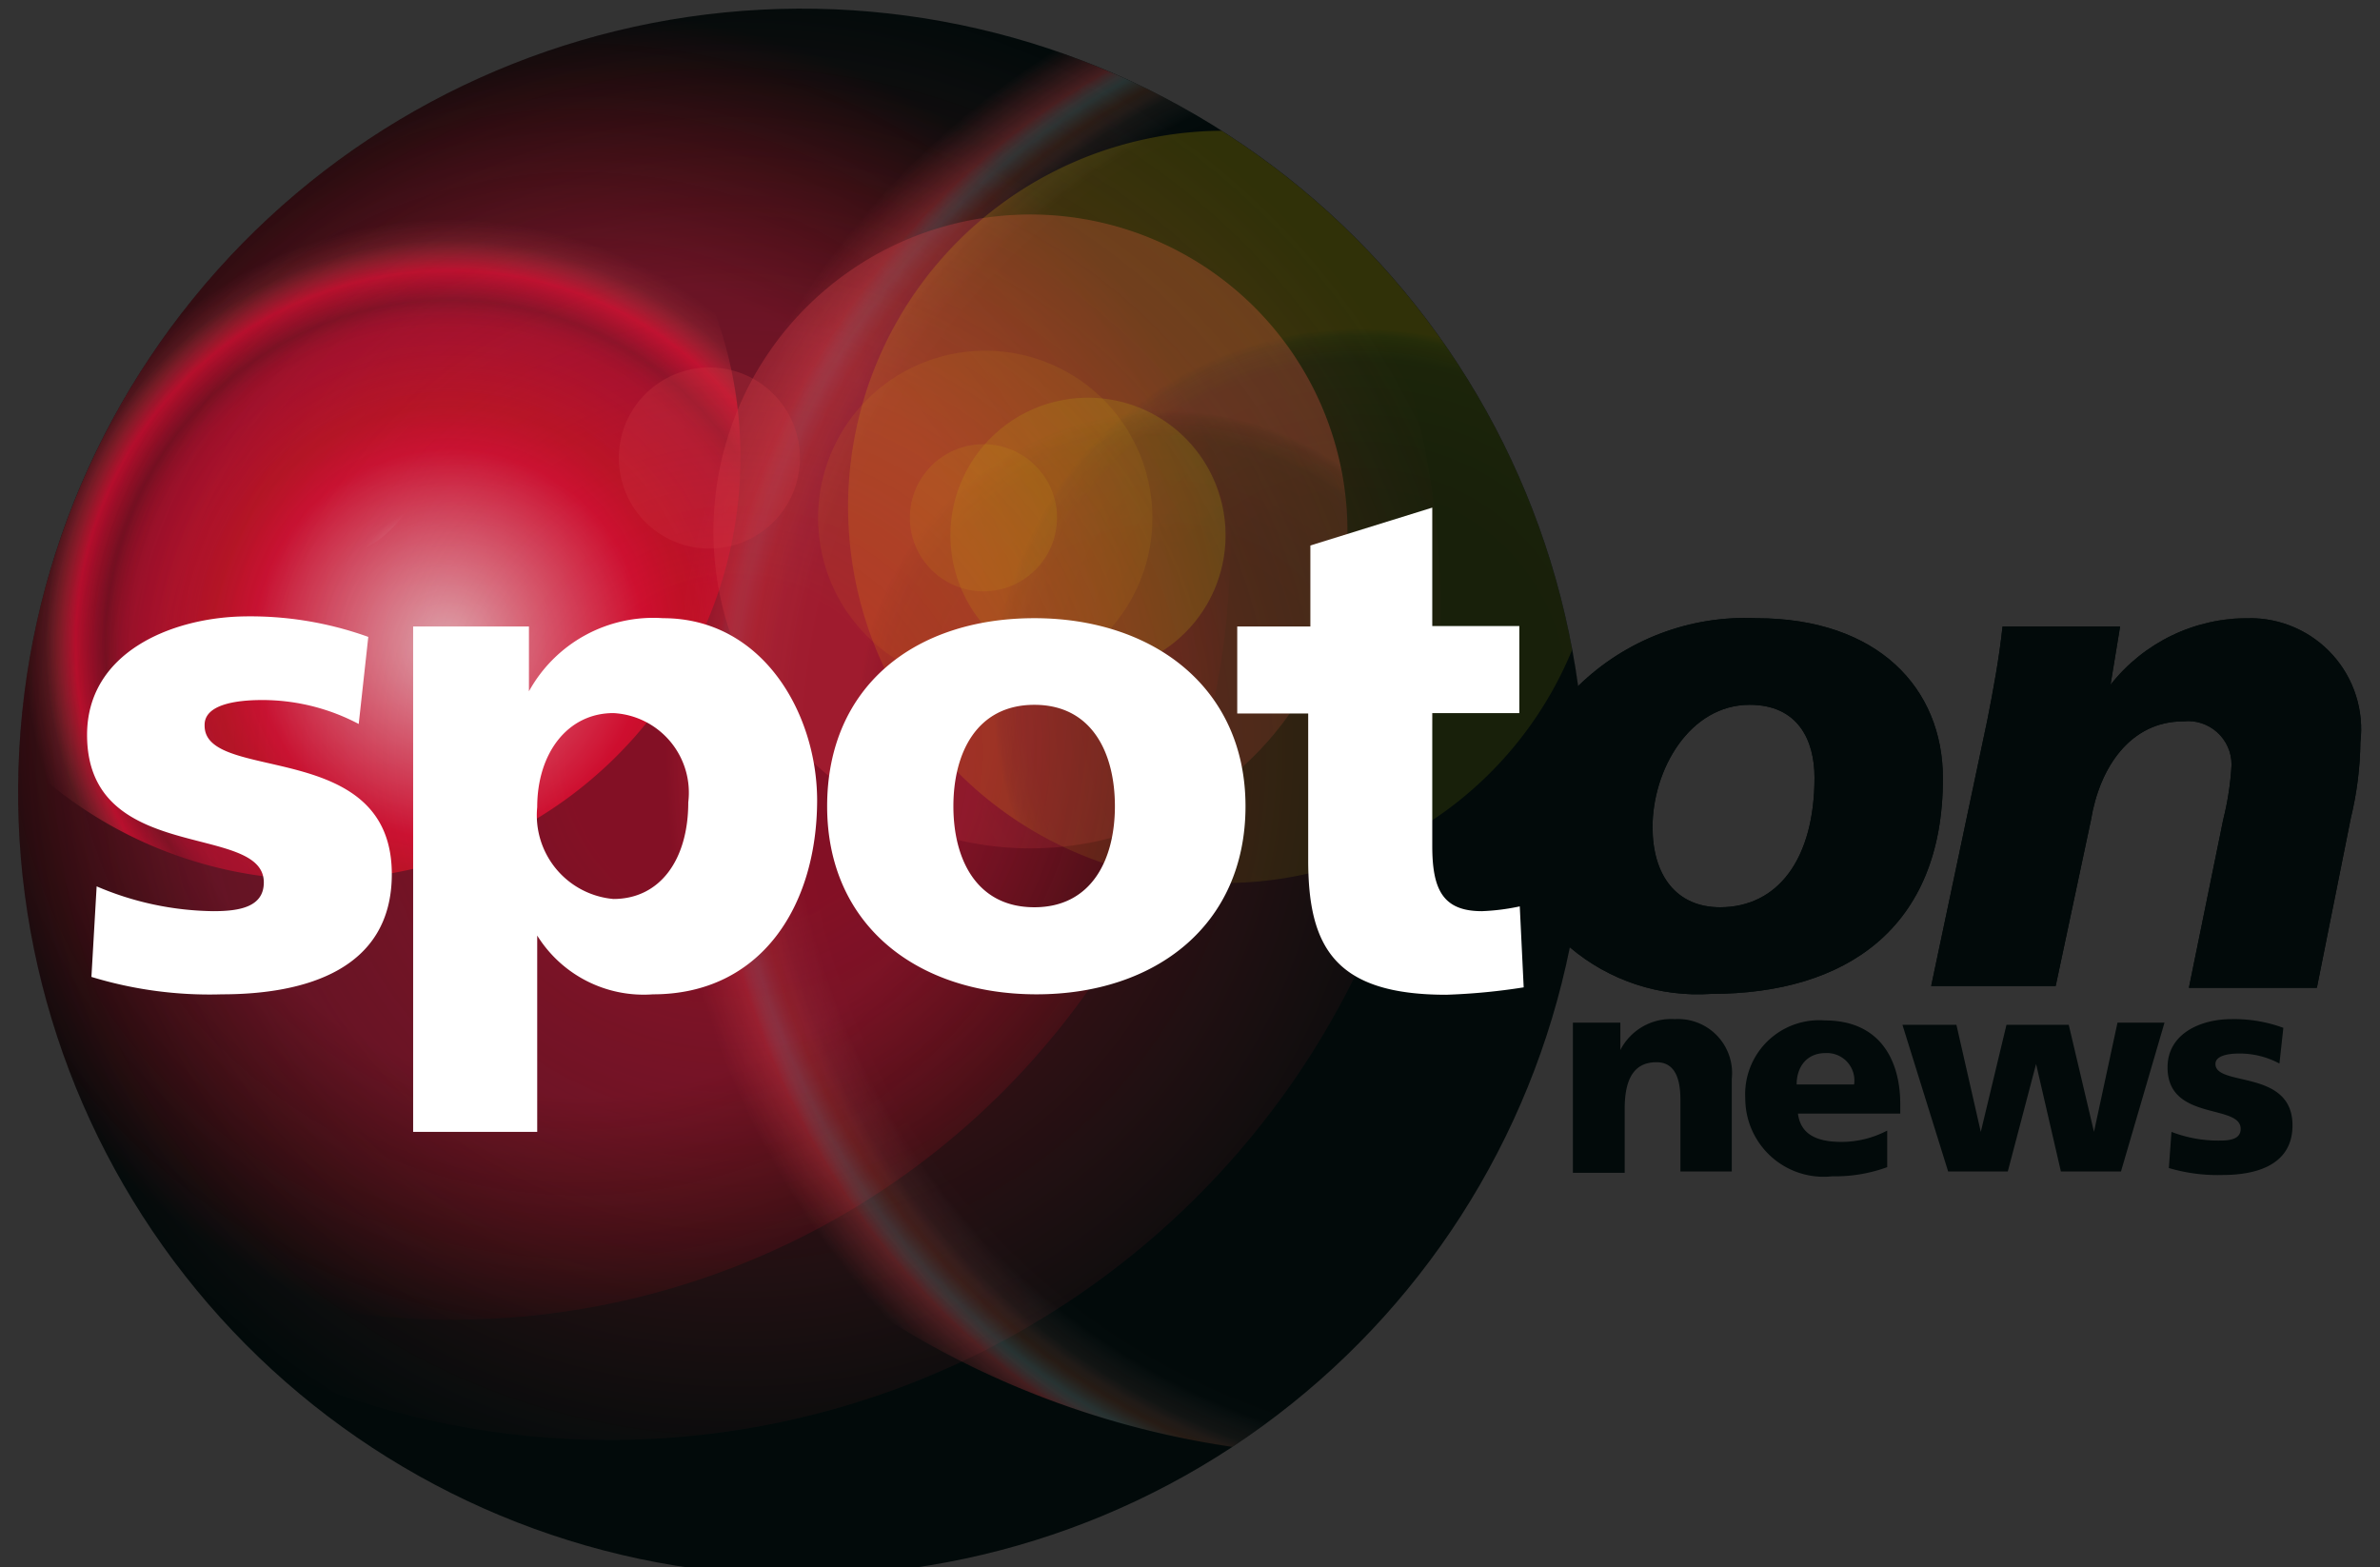
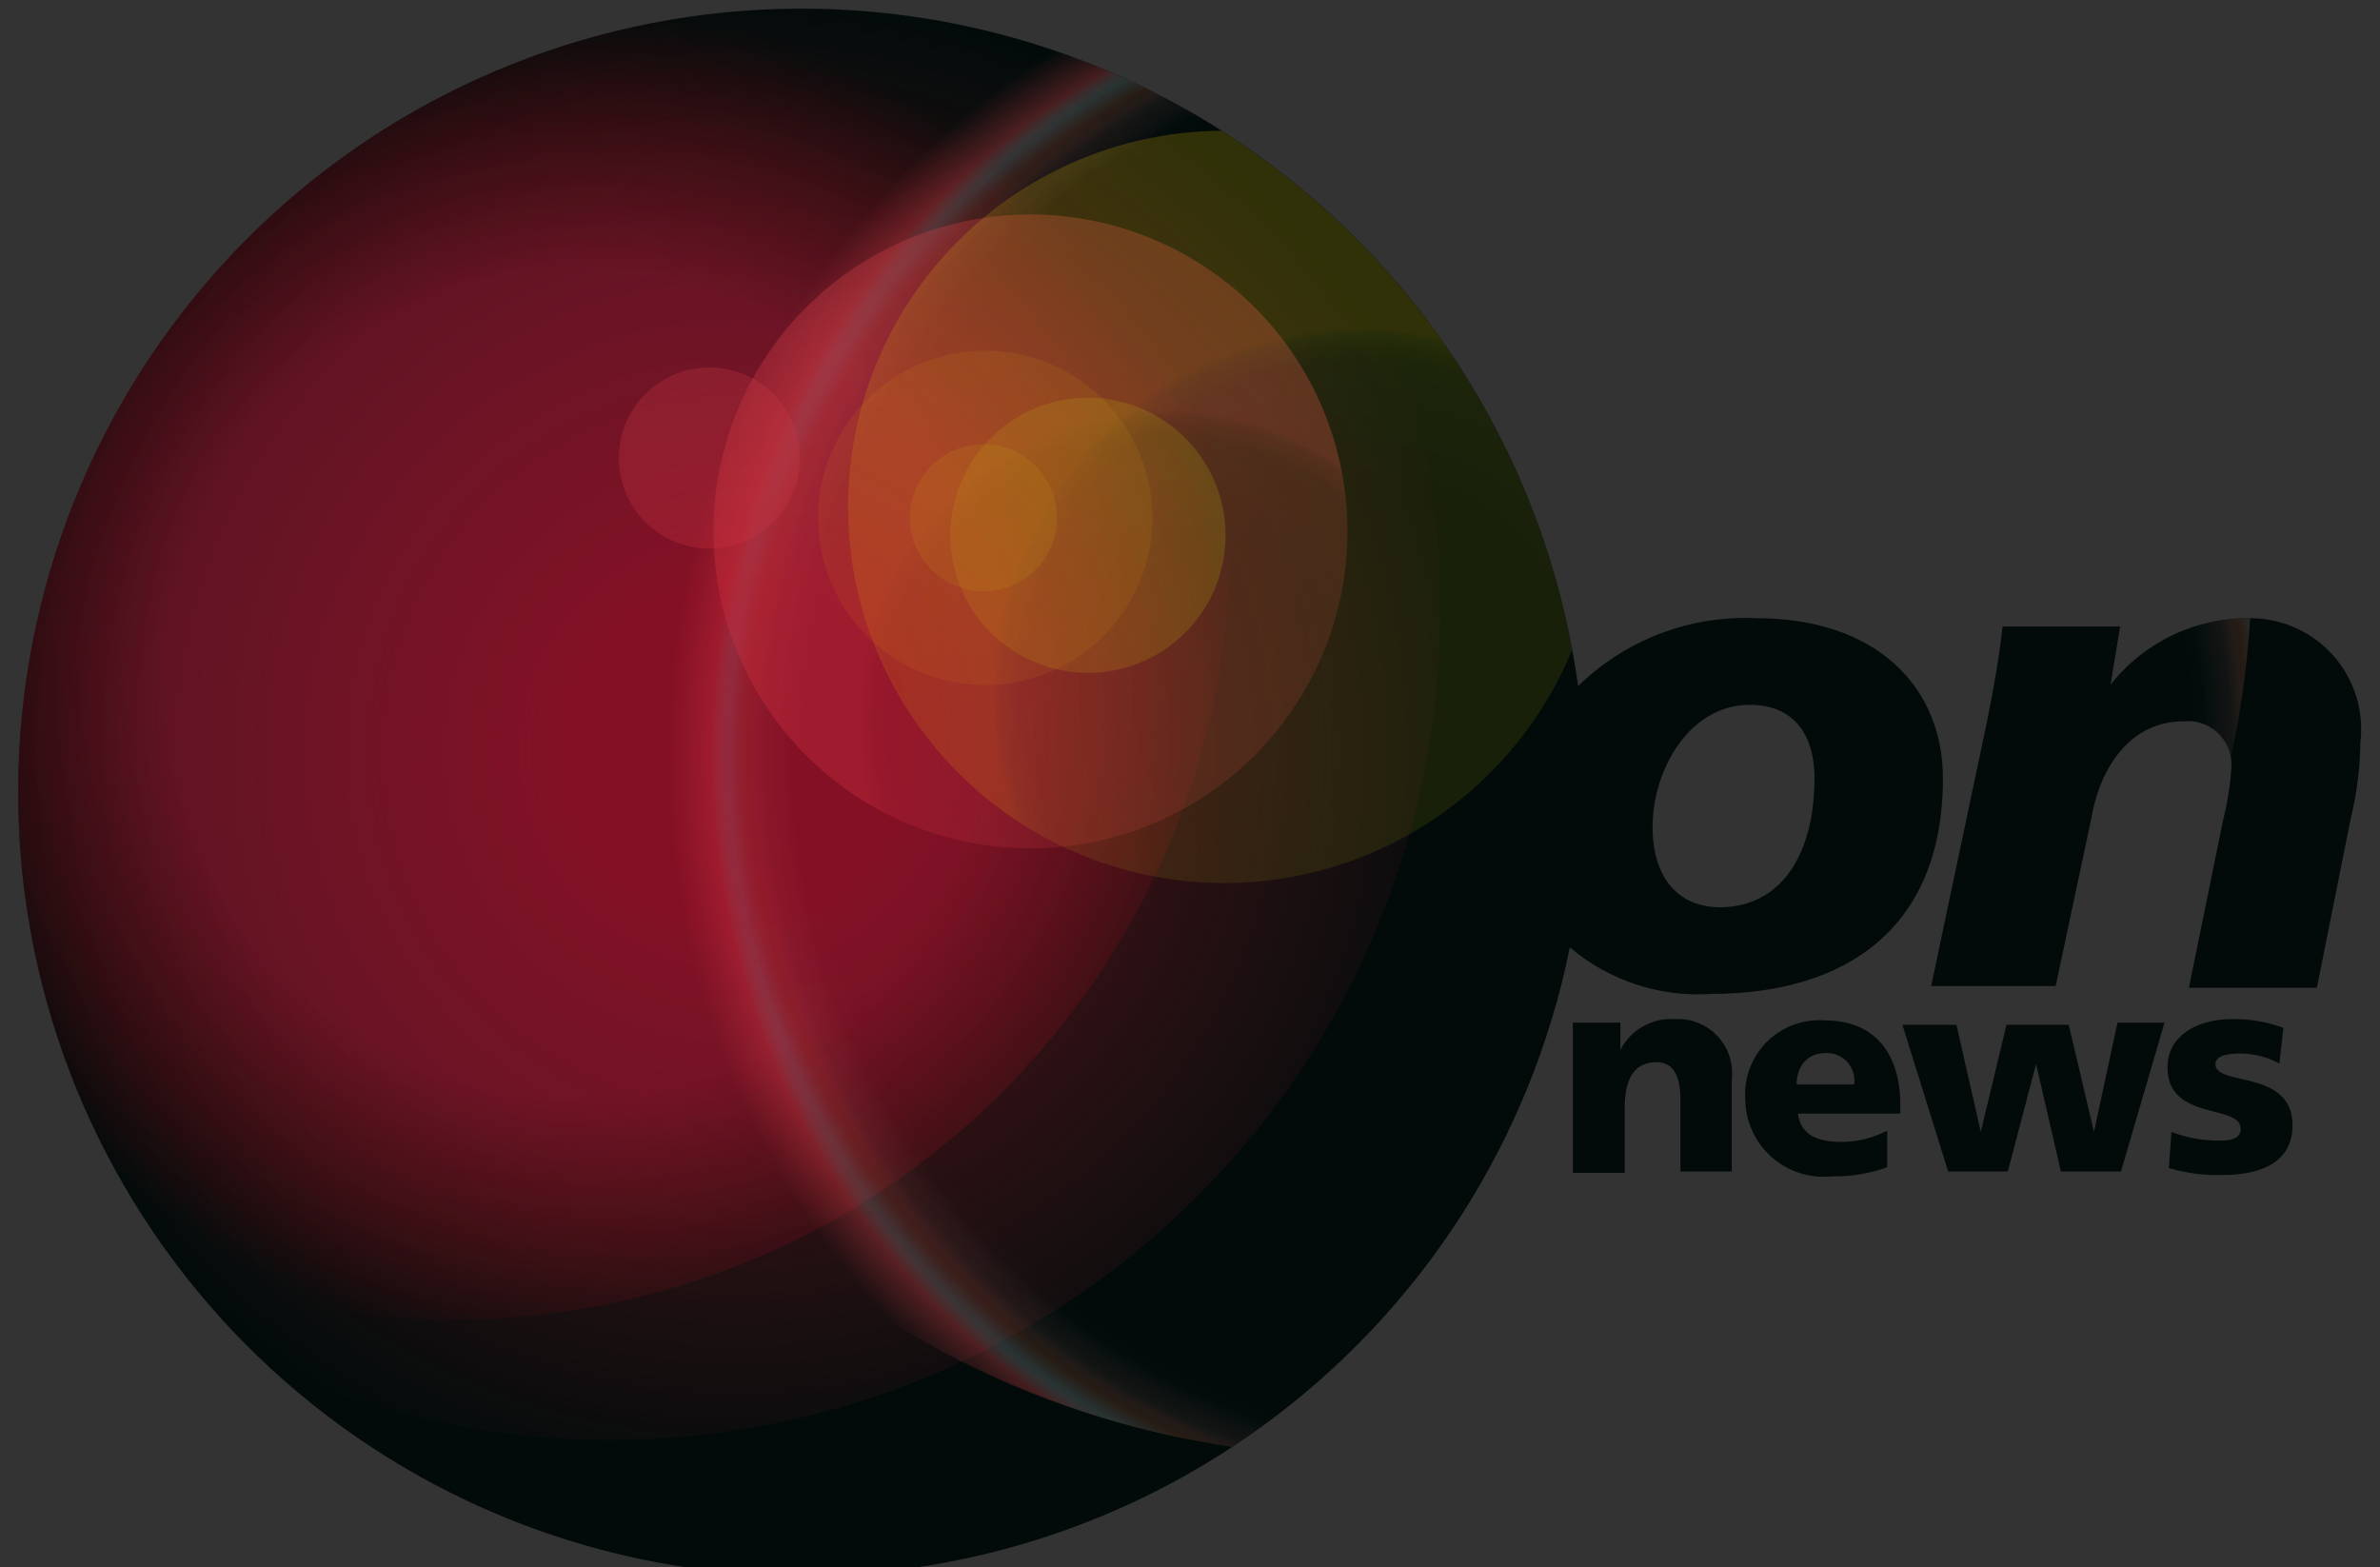
<svg xmlns="http://www.w3.org/2000/svg" viewBox="0 0 54.67 36">
  <rect x="0" y="0" width="54.67" height="36" fill="#333333" stroke="none" />
  <defs>
    <style>.cls-4{fill:#020a0a}</style>
    <clipPath id="clip-path">
      <path d="M40.34 14.2a5.49 5.49 0 0 0-4.09 1.56 18 18 0 1 0-.19 6 4.54 4.54 0 0 0 3.25 1.07c3.09 0 5.32-1.51 5.32-4.95 0-2.07-1.49-3.68-4.29-3.68zm-.83 6.64c-1 0-1.55-.73-1.55-1.84 0-1.32.85-2.81 2.23-2.81 1.11 0 1.49.81 1.49 1.67 0 1.87-.84 2.98-2.17 2.98zm12.16-6.64a4 4 0 0 0-3.19 1.53l.22-1.34H46c-.08.74-.21 1.44-.35 2.15l-1.29 6.11h2.86l.81-3.81c.2-1.22.91-2.27 2.12-2.27a1 1 0 0 1 1.11 1 6.63 6.63 0 0 1-.19 1.25l-.79 3.87h2.94l.78-3.9a7.77 7.77 0 0 0 .22-1.74 2.55 2.55 0 0 0-2.55-2.85z" fill="none" />
    </clipPath>
    <radialGradient id="radial-gradient" cx="1447.58" cy="1641.46" r="47.25" gradientTransform="rotate(83.93 616.85 18.05) scale(.38)" gradientUnits="userSpaceOnUse">
      <stop offset="0" stop-color="#ca1640" />
      <stop offset=".53" stop-color="#ca1640" />
      <stop offset=".86" stop-color="#e30613" stop-opacity="0" />
      <stop offset="1" stop-color="#e30613" stop-opacity="0" />
    </radialGradient>
    <radialGradient id="radial-gradient-2" cx="2495.21" cy="1133.99" r="54.09" gradientTransform="rotate(28.8 1296.713 -1555.328) scale(.38)" gradientUnits="userSpaceOnUse">
      <stop offset=".77" stop-color="#f8ccce" stop-opacity="0" />
      <stop offset=".79" stop-color="#f7c8c8" stop-opacity=".01" />
      <stop offset=".8" stop-color="#f3bbb5" stop-opacity=".06" />
      <stop offset=".82" stop-color="#eea594" stop-opacity=".13" />
      <stop offset=".83" stop-color="#e68767" stop-opacity=".24" />
      <stop offset=".84" stop-color="#e1754c" stop-opacity=".3" />
      <stop offset=".86" stop-color="#c2e3e2" stop-opacity=".35" />
      <stop offset=".88" stop-color="#d1454a" stop-opacity=".6" />
      <stop offset=".9" stop-color="#d1454a" stop-opacity=".35" />
      <stop offset=".93" stop-color="#d1454a" stop-opacity="0" />
    </radialGradient>
    <radialGradient id="radial-gradient-3" cx="2436.47" cy="1158.7" r="25.68" gradientTransform="rotate(28.8 1296.713 -1555.328) scale(.38)" gradientUnits="userSpaceOnUse">
      <stop offset="0" stop-color="#fff" />
      <stop offset=".46" stop-color="#e00c33" />
      <stop offset=".56" stop-color="#cc1022" stop-opacity=".93" />
      <stop offset=".72" stop-color="#e00c33" stop-opacity=".65" />
      <stop offset=".74" stop-color="#e00c33" stop-opacity=".64" />
      <stop offset=".76" stop-color="#e00c33" stop-opacity=".59" />
      <stop offset=".78" stop-color="#e00c33" stop-opacity=".52" />
      <stop offset=".8" stop-color="#e00c33" stop-opacity=".41" />
      <stop offset=".81" stop-color="#e00c33" stop-opacity=".35" />
      <stop offset=".88" stop-color="#e00c33" stop-opacity=".9" />
      <stop offset=".95" stop-color="#d1454a" stop-opacity=".2" />
      <stop offset="1" stop-color="#d1454a" stop-opacity="0" />
    </radialGradient>
    <radialGradient id="radial-gradient-4" cx="1463.18" cy="1636.36" r="5.5" gradientTransform="matrix(.38 0 0 .38 -536.78 -608.03)" gradientUnits="userSpaceOnUse">
      <stop offset="0" stop-color="#d1454a" />
      <stop offset=".76" stop-color="#d1454a" stop-opacity=".8" />
      <stop offset=".97" stop-color="#d1454a" stop-opacity=".5" />
    </radialGradient>
    <radialGradient id="radial-gradient-5" cx="2476.59" cy="1141.83" r="19.24" gradientTransform="rotate(28.8 1296.713 -1555.328) scale(.38)" gradientUnits="userSpaceOnUse">
      <stop offset=".53" stop-color="#d1454a" stop-opacity=".25" />
      <stop offset=".89" stop-color="#d1454a" stop-opacity=".3" />
      <stop offset=".95" stop-color="#d1454a" stop-opacity=".4" />
      <stop offset=".97" stop-color="#d1454a" stop-opacity=".47" />
    </radialGradient>
    <radialGradient id="radial-gradient-6" cx="2486.17" cy="1134.89" r="22.87" gradientTransform="rotate(28.8 1296.713 -1555.328) scale(.38)" gradientUnits="userSpaceOnUse">
      <stop offset=".53" stop-color="#c2cc06" stop-opacity=".25" />
      <stop offset=".89" stop-color="#c2cc06" stop-opacity=".3" />
      <stop offset=".95" stop-color="#c2cc06" stop-opacity=".4" />
      <stop offset=".97" stop-color="#e4ca00" stop-opacity=".45" />
    </radialGradient>
    <radialGradient id="radial-gradient-7" cx="2479.77" cy="1140.37" r="8.35" gradientTransform="rotate(28.8 1296.713 -1555.328) scale(.38)" gradientUnits="userSpaceOnUse">
      <stop offset=".3" stop-color="#c2e3e2" stop-opacity=".7" />
      <stop offset=".34" stop-color="#c2e3e2" stop-opacity=".6" />
      <stop offset=".41" stop-color="#c2e1d4" stop-opacity=".45" />
      <stop offset=".55" stop-color="#c2cc06" stop-opacity=".4" />
      <stop offset=".94" stop-color="#c2cc06" stop-opacity=".4" />
    </radialGradient>
    <radialGradient id="radial-gradient-8" cx="2436.47" cy="1158.7" r="6.62" gradientTransform="rotate(28.8 1296.713 -1555.328) scale(.38)" gradientUnits="userSpaceOnUse">
      <stop offset=".61" stop-color="#fff" />
      <stop offset=".95" stop-color="#fff" stop-opacity="0" />
      <stop offset="1" stop-color="#d1454a" stop-opacity="0" />
    </radialGradient>
    <radialGradient id="radial-gradient-9" cx="1468.66" cy="1637.11" r="1.78" gradientTransform="matrix(.38 0 0 .38 -536.78 -608.03)" gradientUnits="userSpaceOnUse">
      <stop offset=".08" stop-color="#fff" stop-opacity=".7" />
      <stop offset=".7" stop-color="#fff" stop-opacity="0" />
    </radialGradient>
    <radialGradient id="radial-gradient-10" cx="1475.25" cy="1638.49" r="2.64" gradientTransform="matrix(.38 0 0 .38 -536.78 -608.03)" gradientUnits="userSpaceOnUse">
      <stop offset=".08" stop-color="#fff" stop-opacity=".9" />
      <stop offset=".7" stop-color="#fff" stop-opacity="0" />
    </radialGradient>
    <radialGradient id="radial-gradient-11" cx="1457.1" cy="1645.53" r="50.51" gradientTransform="rotate(39.74 1123.599 -424.623) scale(.38)" gradientUnits="userSpaceOnUse">
      <stop offset=".2" stop-color="#e0122f" stop-opacity=".35" />
      <stop offset=".92" stop-color="#d1454a" stop-opacity="0" />
    </radialGradient>
    <radialGradient id="radial-gradient-12" cx="1439.4" cy="1636.26" r="6.26" gradientTransform="matrix(.38 0 0 .38 -536.78 -608.03)" gradientUnits="userSpaceOnUse">
      <stop offset="0" stop-color="#fff" />
      <stop offset=".91" stop-color="#fff" stop-opacity="0" />
    </radialGradient>
  </defs>
  <g style="isolation:isolate">
    <g id="Logo_und_Stanze" data-name="Logo und Stanze">
      <g clip-path="url(#clip-path)">
        <path class="cls-4" d="M-.99-.86h56.03v37.94H-.99z" />
        <circle cx="10.4" cy="12.45" r="17.86" transform="rotate(-83.93 10.403 12.452)" opacity=".4" fill="url(#radial-gradient)" />
        <g opacity=".9">
          <path d="M49.19 22.85a20.45 20.45 0 1 1-8.07-27.77 20.44 20.44 0 0 1 8.07 27.77z" style="mix-blend-mode:lighten" fill="url(#radial-gradient-2)" opacity=".6" />
-           <path d="M15.82 15.16A9.71 9.71 0 1 1 12 2a9.72 9.72 0 0 1 3.82 13.16z" style="mix-blend-mode:lighten" fill="url(#radial-gradient-3)" opacity=".9" />
-           <path d="M18.12 11.52a2.08 2.08 0 1 1-.82-2.82 2.08 2.08 0 0 1 .82 2.82z" style="mix-blend-mode:lighten" opacity=".58" fill="url(#radial-gradient-4)" />
+           <path d="M18.12 11.52a2.08 2.08 0 1 1-.82-2.82 2.08 2.08 0 0 1 .82 2.82" style="mix-blend-mode:lighten" opacity=".58" fill="url(#radial-gradient-4)" />
          <path d="M30.05 15.71a7.28 7.28 0 1 1-2.87-9.88 7.27 7.27 0 0 1 2.87 9.88z" style="mix-blend-mode:lighten" opacity=".8" fill="url(#radial-gradient-5)" />
          <path d="M26 13.74a3.84 3.84 0 1 1-1.52-5.21A3.84 3.84 0 0 1 26 13.74z" style="mix-blend-mode:lighten" fill="#e1c20d" opacity=".12" />
          <path d="M24.07 12.71a1.69 1.69 0 1 1-.67-2.3 1.69 1.69 0 0 1 .67 2.3z" style="mix-blend-mode:lighten" fill="#c2cc06" opacity=".18" />
          <path d="M35.69 15.81a8.64 8.64 0 1 1-3.41-11.74 8.64 8.64 0 0 1 3.41 11.74z" style="mix-blend-mode:lighten" opacity=".5" fill="url(#radial-gradient-6)" />
          <path d="M27.76 13.82a3.16 3.16 0 1 1-1.24-4.29 3.16 3.16 0 0 1 1.24 4.29z" opacity=".55" fill="url(#radial-gradient-7)" />
          <path d="M9.5 11.69a2.5 2.5 0 1 1-1-3.4 2.51 2.51 0 0 1 1 3.4z" style="mix-blend-mode:multiply" fill="url(#radial-gradient-8)" />
        </g>
        <path d="M19 10.8a.67.67 0 0 1-.67.67.67.67 0 0 1-.67-.67.67.67 0 0 1 .67-.67.67.67 0 0 1 .67.67z" fill="url(#radial-gradient-9)" />
        <path d="M21.86 11.32a1 1 0 0 1-1 1 1 1 0 0 1-1-1 1 1 0 0 1 1-1 1 1 0 0 1 1 1z" fill="url(#radial-gradient-10)" />
        <circle cx="14" cy="13.99" r="19.09" transform="rotate(-39.74 13.996 13.99)" fill="url(#radial-gradient-11)" />
-         <path d="M9.68 10.48a2.37 2.37 0 0 1-2.37 2.37 2.37 2.37 0 0 1-2.37-2.37 2.37 2.37 0 0 1 2.37-2.36 2.37 2.37 0 0 1 2.37 2.36z" fill="url(#radial-gradient-12)" opacity=".6" />
-         <path class="cls-4" d="M35.81 13.56a18.21 18.21 0 0 1-.07 9.53h18.59v-9.53z" />
      </g>
-       <path d="M34.91 20.82a5 5 0 0 1-.87.11c-.9 0-1.14-.5-1.14-1.5v-3.05h2v-2h-2v-2.72l-2.8.87v1.86h-1.68v2h1.63v3.37c0 2 .62 3.09 3.17 3.09a14.32 14.32 0 0 0 1.78-.17zM23.76 14.2C21 14.2 19 15.78 19 18.52s2.08 4.32 4.81 4.32 4.8-1.59 4.8-4.32-2.13-4.32-4.85-4.32zm0 6.64c-1.32 0-1.86-1.09-1.86-2.32s.54-2.33 1.86-2.33 1.85 1.1 1.85 2.33-.54 2.32-1.85 2.32zm-8.53-6.64a3.26 3.26 0 0 0-3.08 1.68v-1.49H9.49V26h2.85v-4.51A2.88 2.88 0 0 0 15 22.84c2.46 0 3.77-2 3.77-4.47-.01-2-1.26-4.17-3.54-4.17zm-1.14 6.45a1.93 1.93 0 0 1-1.75-2.11c0-1.24.7-2.16 1.75-2.16a1.83 1.83 0 0 1 1.72 2.05c0 1.32-.65 2.22-1.72 2.22zm-9.39-4c0-.46.7-.57 1.32-.57a4.74 4.74 0 0 1 2.22.55l.22-2a8 8 0 0 0-2.9-.47C3.91 14.2 2 15 2 16.88c0 3 4.06 2 4.06 3.39 0 .57-.57.66-1.16.66a7 7 0 0 1-2.68-.57l-.12 2.08a9.3 9.3 0 0 0 3 .4c1.9 0 3.9-.56 3.9-2.76 0-3.14-4.3-2.08-4.3-3.41z" fill="#fff" />
      <path class="cls-4" d="M49.82 26.83a3.93 3.93 0 0 0 1.24.16c.77 0 1.6-.23 1.6-1.14 0-1.3-1.77-.88-1.77-1.41 0-.19.29-.24.55-.24a1.93 1.93 0 0 1 .92.23l.09-.82a3.26 3.26 0 0 0-1.2-.2c-.68 0-1.46.32-1.46 1.11 0 1.24 1.68.83 1.68 1.41 0 .23-.23.27-.48.27a3 3 0 0 1-1.11-.2zm-5.07.08h1.37l.65-2.47.57 2.47h1.38l1-3.42h-1.08L48.1 26l-.58-2.46h-1.43L45.5 26l-.56-2.46H43.7zm-3.48-2c0-.4.23-.72.66-.72a.63.63 0 0 1 .66.72zm2.38.67v-.22c0-1-.46-1.92-1.73-1.92a1.7 1.7 0 0 0-1.83 1.79 1.8 1.8 0 0 0 2 1.79 3.47 3.47 0 0 0 1.26-.21v-.84a2.26 2.26 0 0 1-1.05.26c-.58 0-.94-.18-1-.65zm-7.52 1.36h1.19v-1.47c0-.74.25-1.07.73-1.07.32 0 .55.21.55.86v1.65h1.18v-2.13a1.24 1.24 0 0 0-1.31-1.37 1.31 1.31 0 0 0-1.25.71v-.63h-1.09z" />
    </g>
  </g>
</svg>